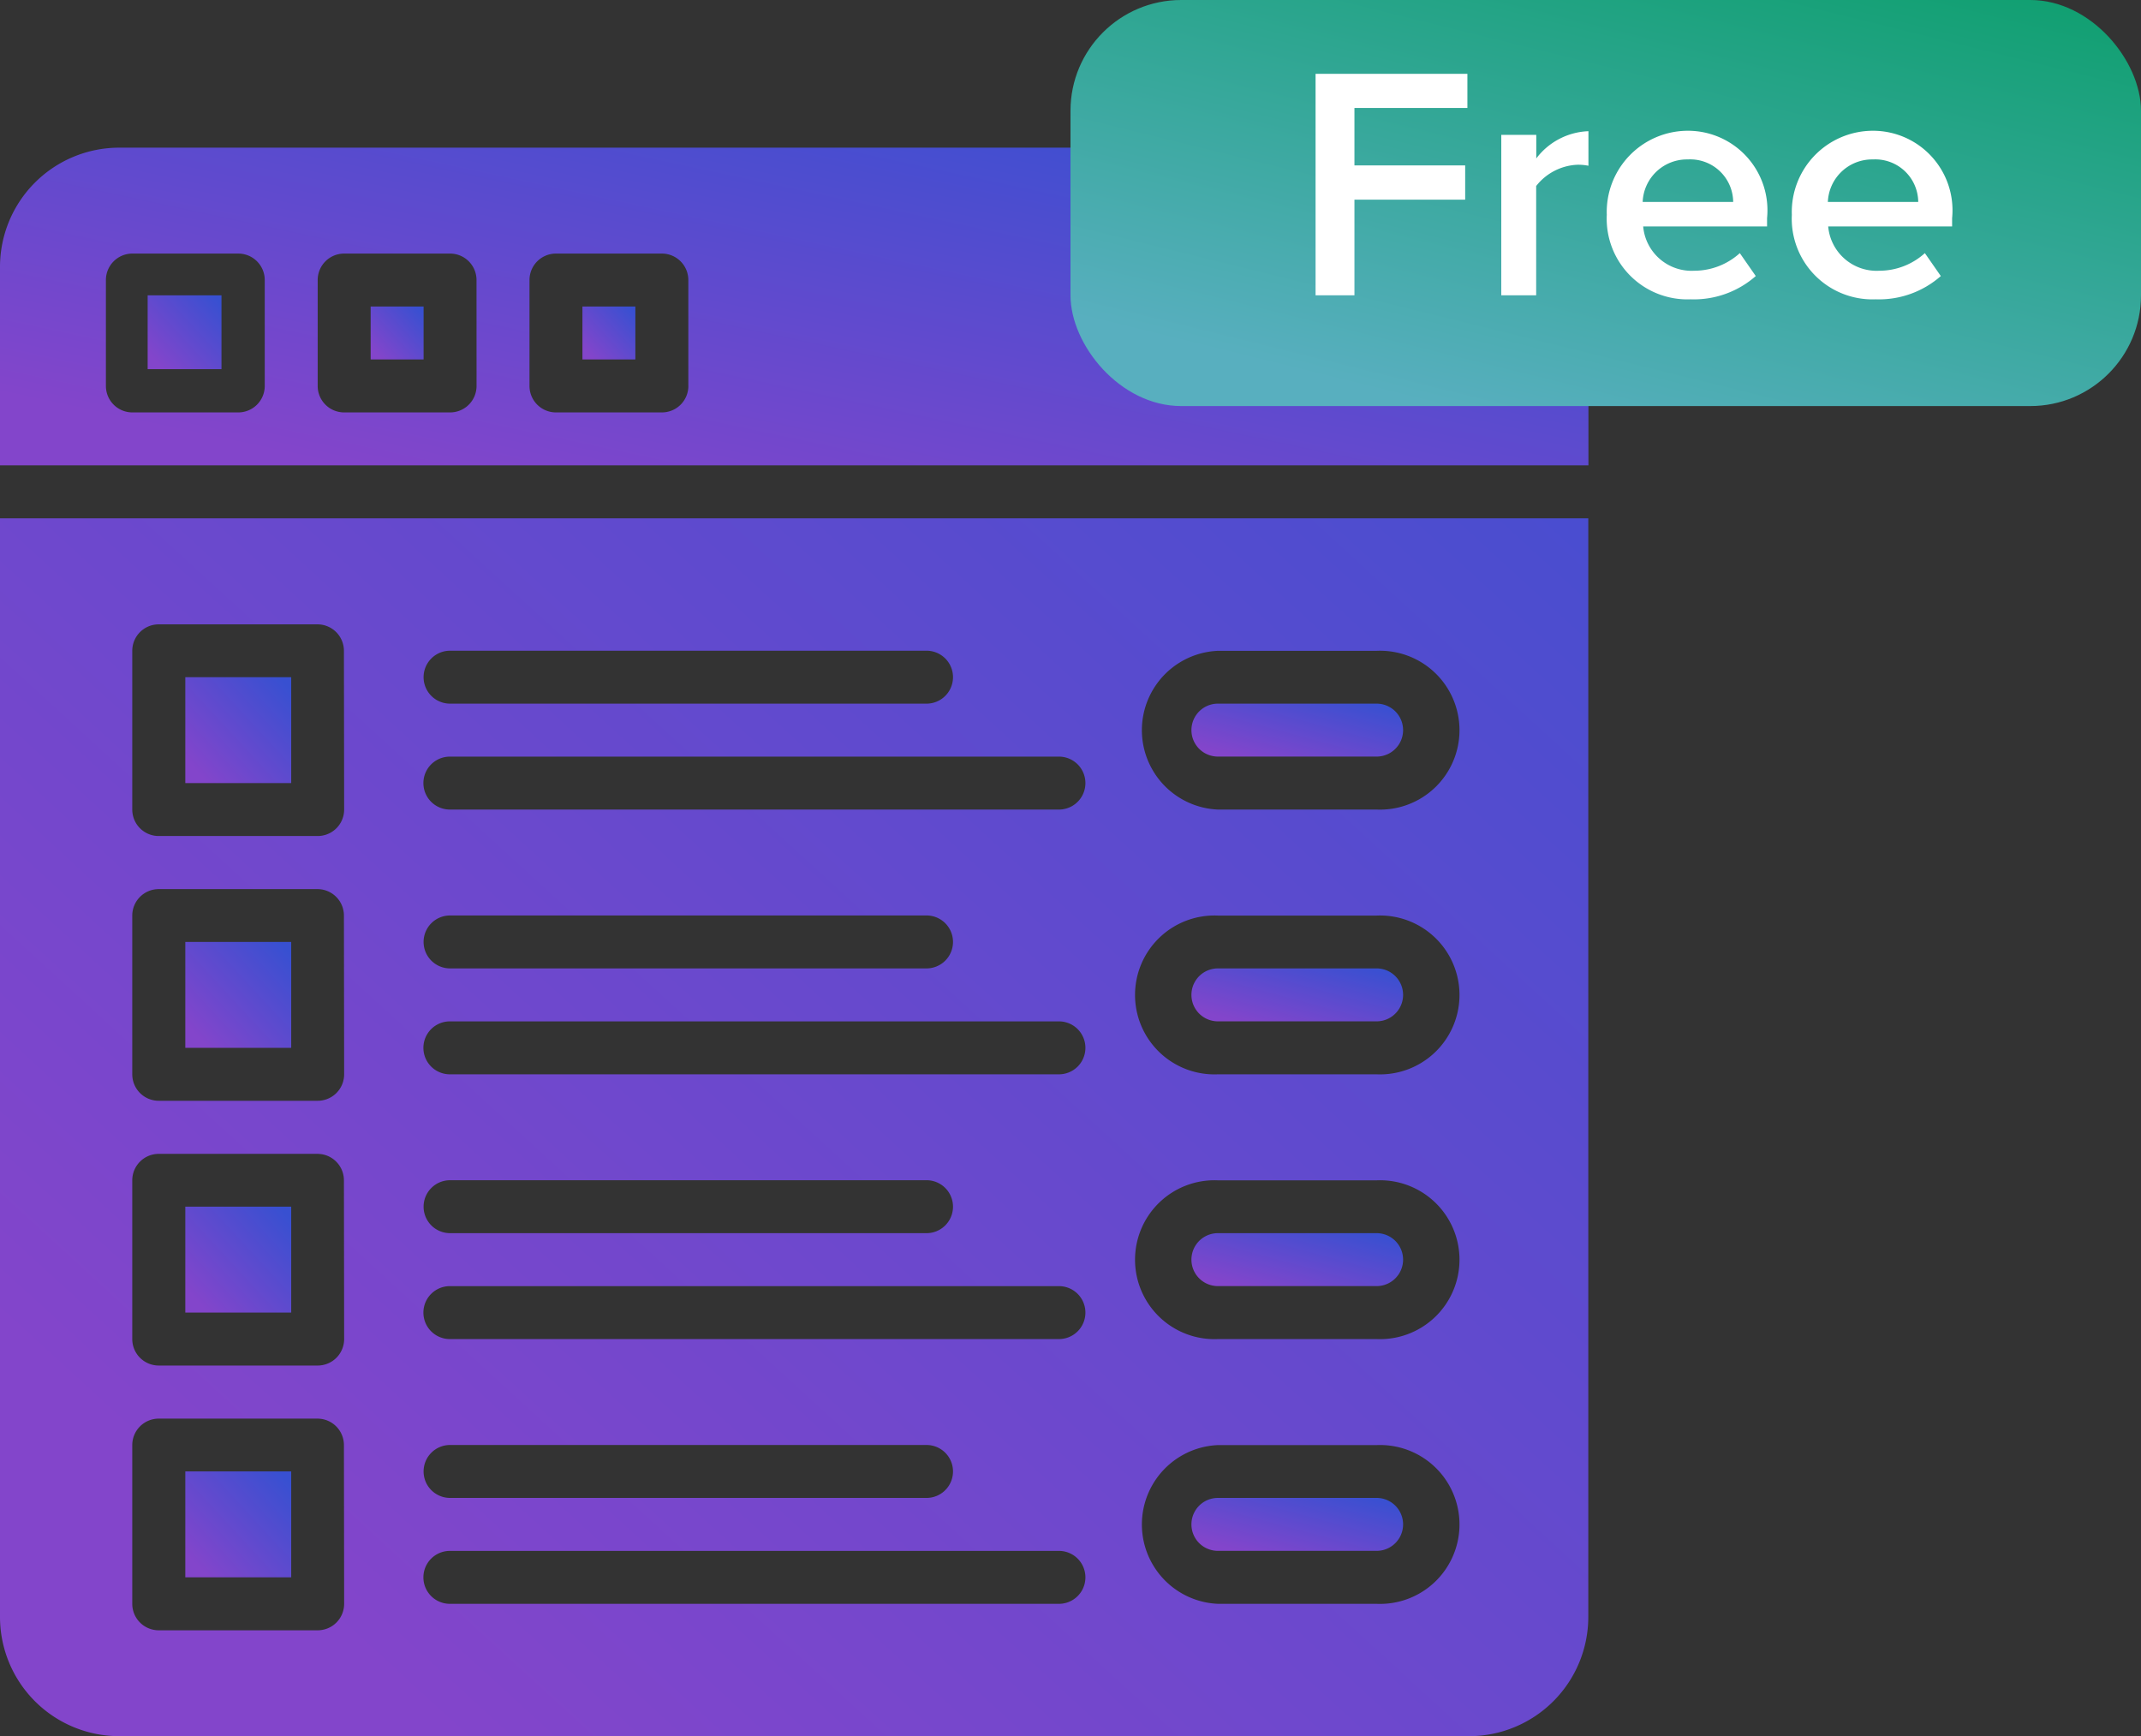
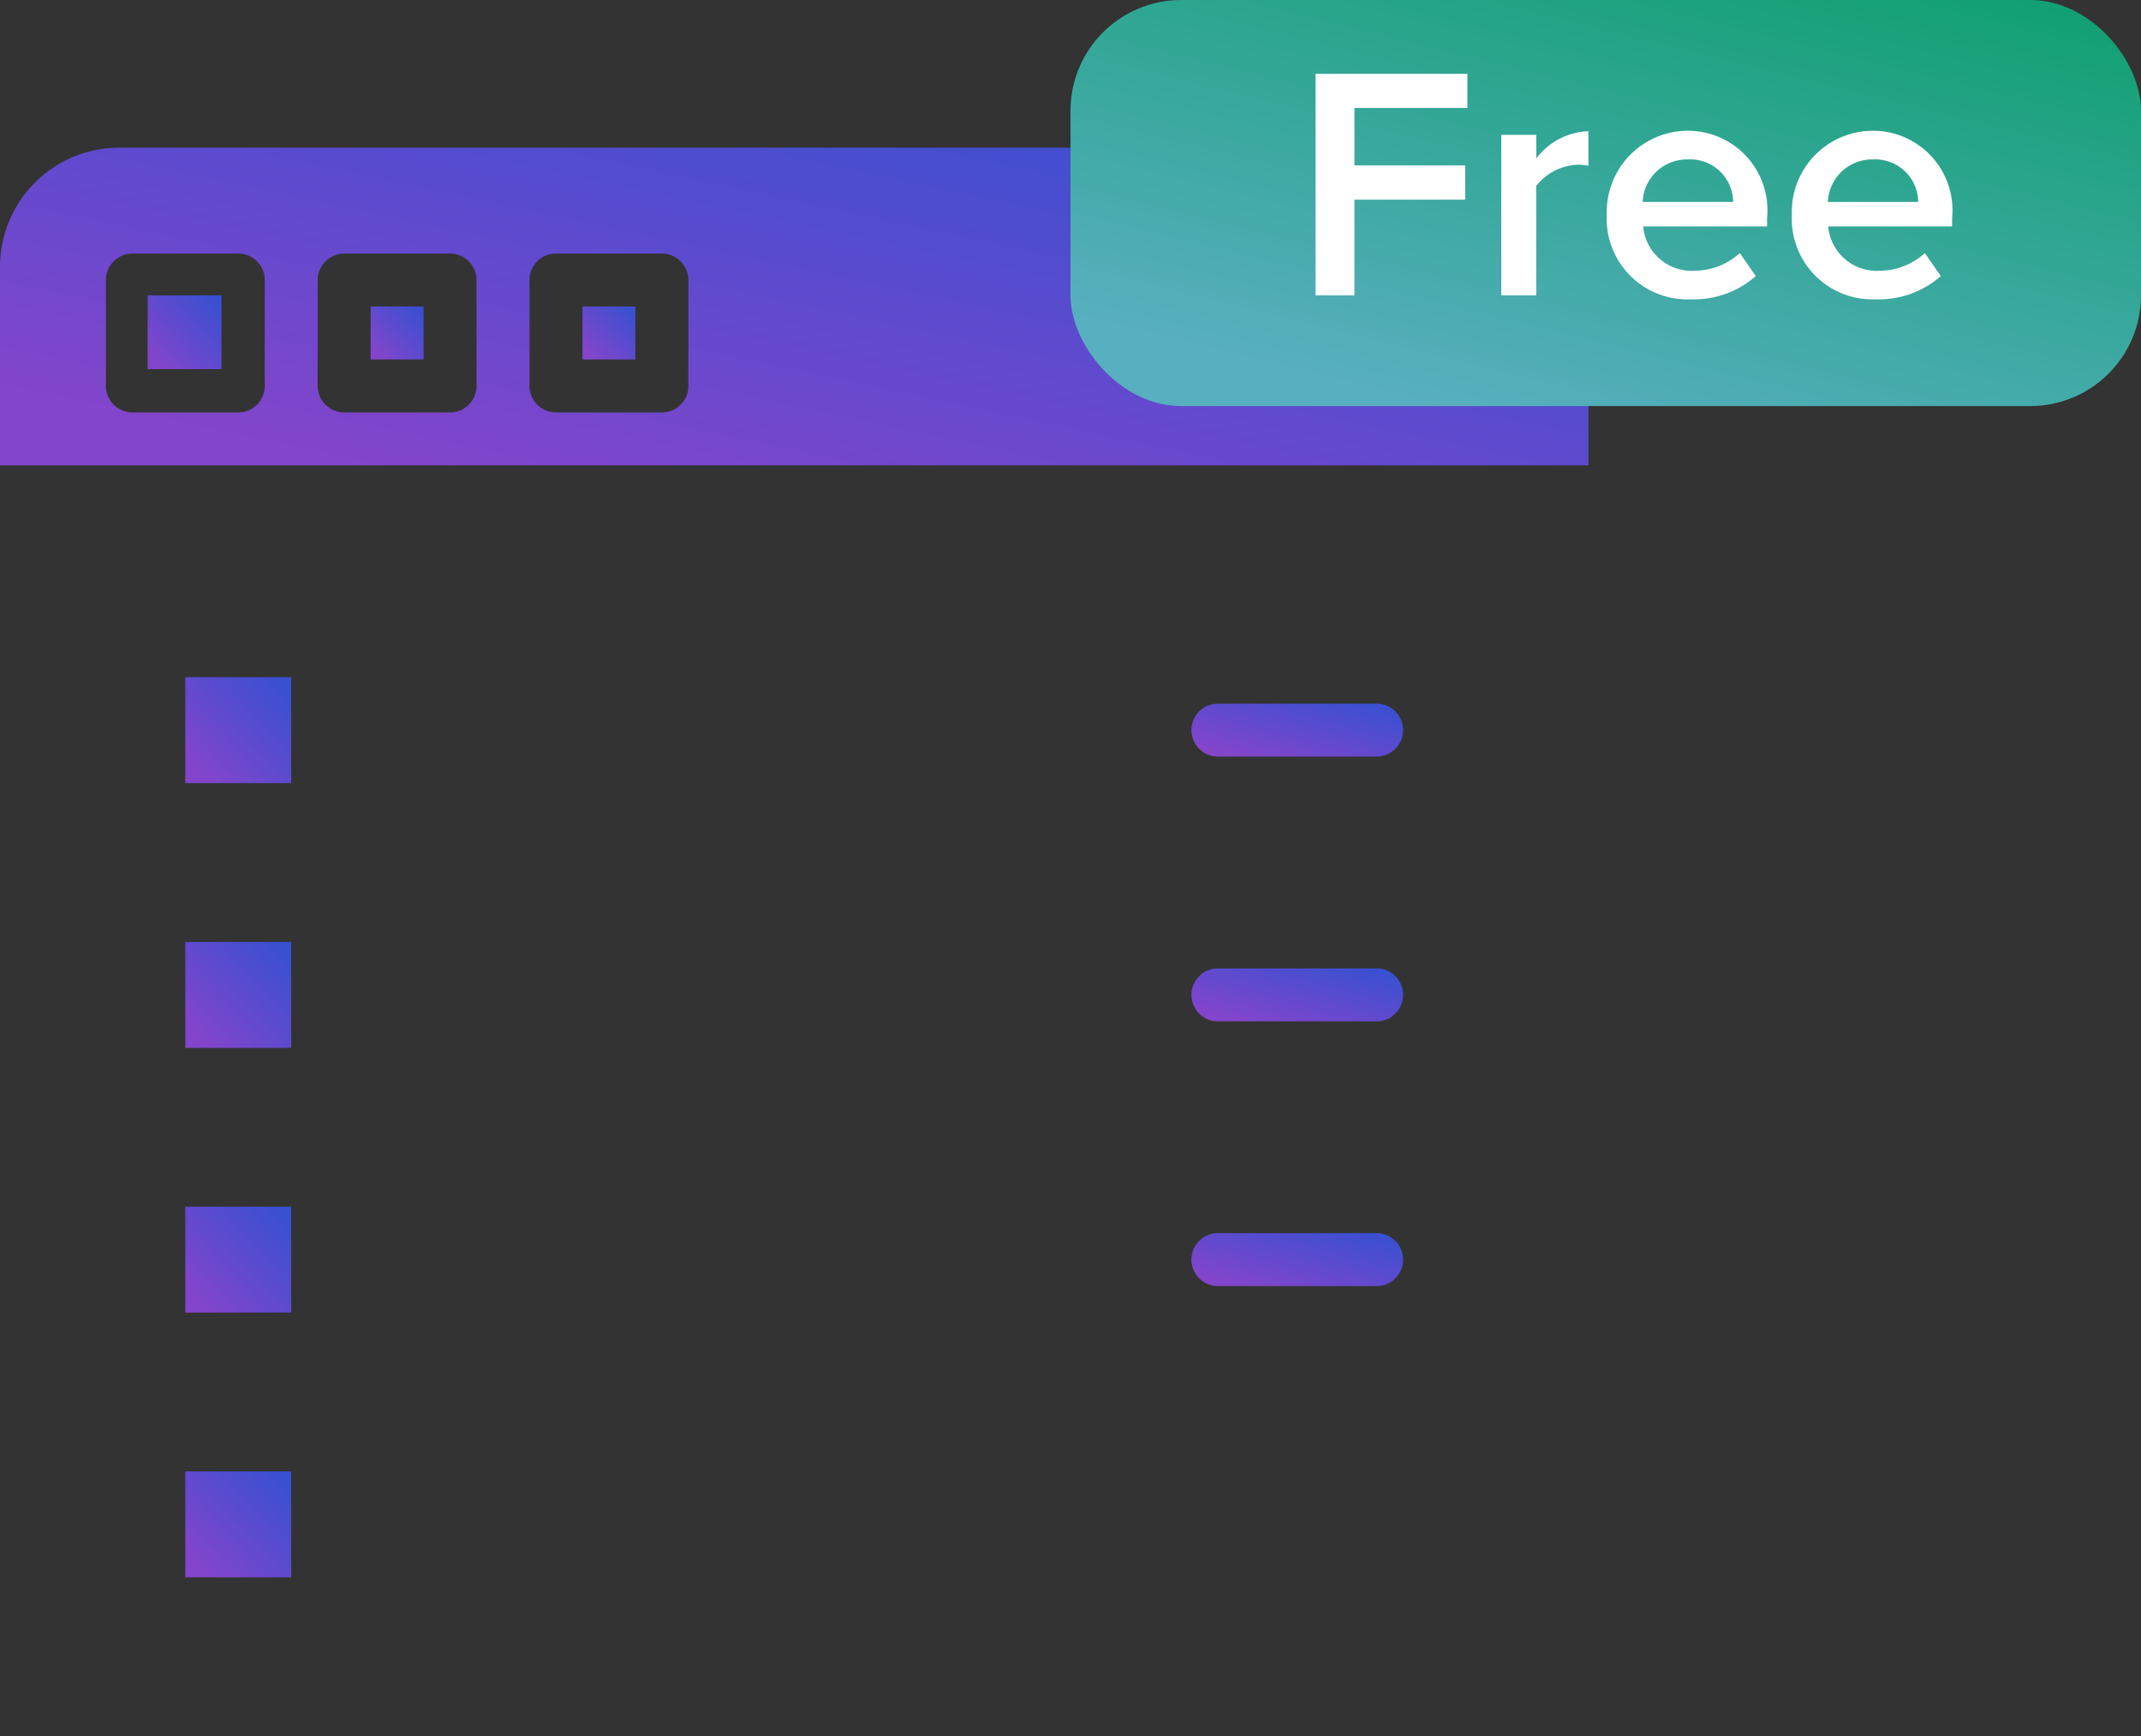
<svg xmlns="http://www.w3.org/2000/svg" width="58" height="47.031" viewBox="0 0 58 47.031">
  <rect x="0" y="0" width="58" height="47.031" fill="#333333" stroke="none" />
  <defs>
    <linearGradient id="linear-gradient" x1=".099" x2=".962" y1=".877" y2=".077" gradientUnits="objectBoundingBox">
      <stop offset="0" stop-color="#8345cb" />
      <stop offset="1" stop-color="#3850d1" />
    </linearGradient>
    <linearGradient id="linear-gradient-14" x1="1" x2=".345" y2="1" gradientUnits="objectBoundingBox">
      <stop offset="0" stop-color="#0E9F6E" />
      <stop offset="1" stop-color="#58afbf" />
    </linearGradient>
    <style>
            .cls-1{fill:url(#linear-gradient)}
        </style>
  </defs>
  <g id="free_listing" transform="translate(-269 -777)">
    <g id="browser_1_" transform="translate(269 781)">
      <g id="Group_5108" transform="translate(15.778 4.303)">
        <g id="Group_5107">
          <path id="Rectangle_1384" d="M0 0H1.434V1.434H0z" class="cls-1" />
        </g>
      </g>
      <g id="Group_5110" transform="translate(10.041 4.303)">
        <g id="Group_5109">
          <path id="Rectangle_1385" d="M0 0H1.434V1.434H0z" class="cls-1" />
        </g>
      </g>
      <g id="Group_5112" transform="translate(4.303 4.303)">
        <g id="Group_5111">
          <path id="Rectangle_1386" d="M0 0H2V2H0z" class="cls-1" transform="translate(-.303 -.303)" />
        </g>
      </g>
      <g id="Group_5114">
        <g id="Group_5113">
          <path id="Path_7269" d="M39.8 0H3.227A3.231 3.231 0 0 0 0 3.227v5.379h43.031V3.227A3.231 3.231 0 0 0 39.8 0zM7.172 6.455a.717.717 0 0 1-.717.717H3.586a.717.717 0 0 1-.717-.717V3.586a.717.717 0 0 1 .717-.717h2.869a.717.717 0 0 1 .717.717zm5.738 0a.717.717 0 0 1-.717.717h-2.87a.717.717 0 0 1-.717-.717V3.586a.717.717 0 0 1 .717-.717h2.869a.717.717 0 0 1 .717.717zm5.738 0a.717.717 0 0 1-.717.717h-2.87a.717.717 0 0 1-.717-.717V3.586a.717.717 0 0 1 .717-.717h2.869a.717.717 0 0 1 .717.717v2.869z" class="cls-1" />
        </g>
      </g>
      <g id="Group_5116" transform="translate(5.02 21.516)">
        <g id="Group_5115">
          <path id="Rectangle_1387" d="M0 0H2.869V2.869H0z" class="cls-1" />
        </g>
      </g>
      <g id="Group_5118" transform="translate(5.02 14.344)">
        <g id="Group_5117">
-           <path id="Rectangle_1388" d="M0 0H2.869V2.869H0z" class="cls-1" />
+           <path id="Rectangle_1388" d="M0 0H2.869V2.869H0" class="cls-1" />
        </g>
      </g>
      <g id="Group_5120" transform="translate(32.273 29.405)">
        <g id="Group_5119">
          <path id="Path_7270" d="M389.02 349.867h-4.3a.717.717 0 0 0 0 1.434h4.3a.717.717 0 0 0 0-1.434z" class="cls-1" transform="translate(-384 -349.867)" />
        </g>
      </g>
      <g id="Group_5122" transform="translate(5.02 28.687)">
        <g id="Group_5121">
          <path id="Rectangle_1389" d="M0 0H2.869V2.869H0z" class="cls-1" />
        </g>
      </g>
      <g id="Group_5124" transform="translate(5.02 35.859)">
        <g id="Group_5123">
          <path id="Rectangle_1390" d="M0 0H2.869V2.869H0z" class="cls-1" />
        </g>
      </g>
      <g id="Group_5126" transform="translate(32.273 36.577)">
        <g id="Group_5125">
-           <path id="Path_7271" d="M389.02 435.2h-4.3a.717.717 0 0 0 0 1.434h4.3a.717.717 0 0 0 0-1.434z" class="cls-1" transform="translate(-384 -435.2)" />
-         </g>
+           </g>
      </g>
      <g id="Group_5128" transform="translate(32.273 15.061)">
        <g id="Group_5127">
          <path id="Path_7272" d="M389.02 179.2h-4.3a.717.717 0 0 0 0 1.434h4.3a.717.717 0 0 0 0-1.434z" class="cls-1" transform="translate(-384 -179.2)" />
        </g>
      </g>
      <g id="Group_5130" transform="translate(32.273 22.233)">
        <g id="Group_5129">
          <path id="Path_7273" d="M389.02 264.533h-4.3a.717.717 0 0 0 0 1.434h4.3a.717.717 0 0 0 0-1.434z" class="cls-1" transform="translate(-384 -264.533)" />
        </g>
      </g>
      <g id="Group_5132" transform="translate(0 10.041)">
        <g id="Group_5131">
-           <path id="Path_7274" d="M0 119.467v29.763a3.231 3.231 0 0 0 3.227 3.227H39.8a3.231 3.231 0 0 0 3.227-3.227v-29.763zm12.192 3.586H25.1a.717.717 0 0 1 0 1.434H12.192a.717.717 0 0 1 0-1.434zm-2.869 25.819a.717.717 0 0 1-.717.717H4.3a.717.717 0 0 1-.717-.717v-4.3a.717.717 0 0 1 .717-.717h4.3a.717.717 0 0 1 .717.717zm0-7.172a.717.717 0 0 1-.717.717H4.3a.717.717 0 0 1-.717-.717v-4.3a.717.717 0 0 1 .717-.717h4.3a.717.717 0 0 1 .717.717zm0-7.172a.717.717 0 0 1-.717.717H4.3a.717.717 0 0 1-.717-.717v-4.3a.717.717 0 0 1 .717-.717h4.3a.717.717 0 0 1 .717.717zm0-7.172a.717.717 0 0 1-.717.717H4.3a.717.717 0 0 1-.717-.717v-4.3a.717.717 0 0 1 .717-.717h4.3a.717.717 0 0 1 .717.717zm19.364 21.516h-16.5a.717.717 0 0 1 0-1.434h16.5a.717.717 0 1 1 0 1.434zm-17.212-3.586a.717.717 0 0 1 .717-.717H25.1a.717.717 0 1 1 0 1.434H12.192a.717.717 0 0 1-.717-.717zm17.212-3.586h-16.5a.717.717 0 1 1 0-1.434h16.5a.717.717 0 1 1 0 1.434zm-17.212-3.586a.717.717 0 0 1 .717-.717H25.1a.717.717 0 1 1 0 1.434H12.192a.717.717 0 0 1-.717-.717zm17.212-3.586h-16.5a.717.717 0 1 1 0-1.434h16.5a.717.717 0 1 1 0 1.434zm-17.212-3.586a.717.717 0 0 1 .717-.717H25.1a.717.717 0 1 1 0 1.434H12.192a.717.717 0 0 1-.717-.717zm17.212-3.586h-16.5a.717.717 0 0 1 0-1.434h16.5a.717.717 0 1 1 0 1.434zm8.606 21.516h-4.3a2.152 2.152 0 0 1 0-4.3h4.3a2.152 2.152 0 1 1 0 4.3zm0-7.172h-4.3a2.152 2.152 0 1 1 0-4.3h4.3a2.152 2.152 0 1 1 0 4.3zm0-7.172h-4.3a2.152 2.152 0 1 1 0-4.3h4.3a2.152 2.152 0 1 1 0 4.3zm0-7.172h-4.3a2.152 2.152 0 0 1 0-4.3h4.3a2.152 2.152 0 1 1 0 4.3z" class="cls-1" transform="translate(0 -119.467)" />
-         </g>
+           </g>
      </g>
    </g>
    <g id="Group_5133" transform="translate(0 -43)">
      <rect id="Rectangle_1391" width="29" height="11" fill="url(#linear-gradient-14)" rx="3" transform="translate(298 820)" />
      <path id="Path_7275" fill="#fff" d="M1.692 0v-2.592h3v-.927h-3v-1.557h3.06V-6H.639v6zm4.923 0v-2.961a1.5 1.5 0 0 1 1.116-.576 1.393 1.393 0 0 1 .3.027v-.936a1.856 1.856 0 0 0-1.413.738v-.639H5.67V0zM10.8.108a2.534 2.534 0 0 0 1.764-.63l-.432-.621a1.84 1.84 0 0 1-1.232.477 1.317 1.317 0 0 1-1.386-1.2h3.356v-.225a2.154 2.154 0 0 0-2.142-2.367 2.2 2.2 0 0 0-2.2 2.277A2.185 2.185 0 0 0 10.8.108zm1.152-2.637H9.5a1.2 1.2 0 0 1 1.224-1.152 1.163 1.163 0 0 1 1.228 1.152zM15.813.108a2.534 2.534 0 0 0 1.764-.63l-.432-.621a1.84 1.84 0 0 1-1.233.477 1.317 1.317 0 0 1-1.386-1.2h3.357v-.225a2.154 2.154 0 0 0-2.142-2.367 2.2 2.2 0 0 0-2.2 2.277A2.185 2.185 0 0 0 15.813.108zm1.152-2.637h-2.448a1.2 1.2 0 0 1 1.224-1.152 1.163 1.163 0 0 1 1.224 1.152z" transform="translate(304 828)" />
    </g>
  </g>
</svg>